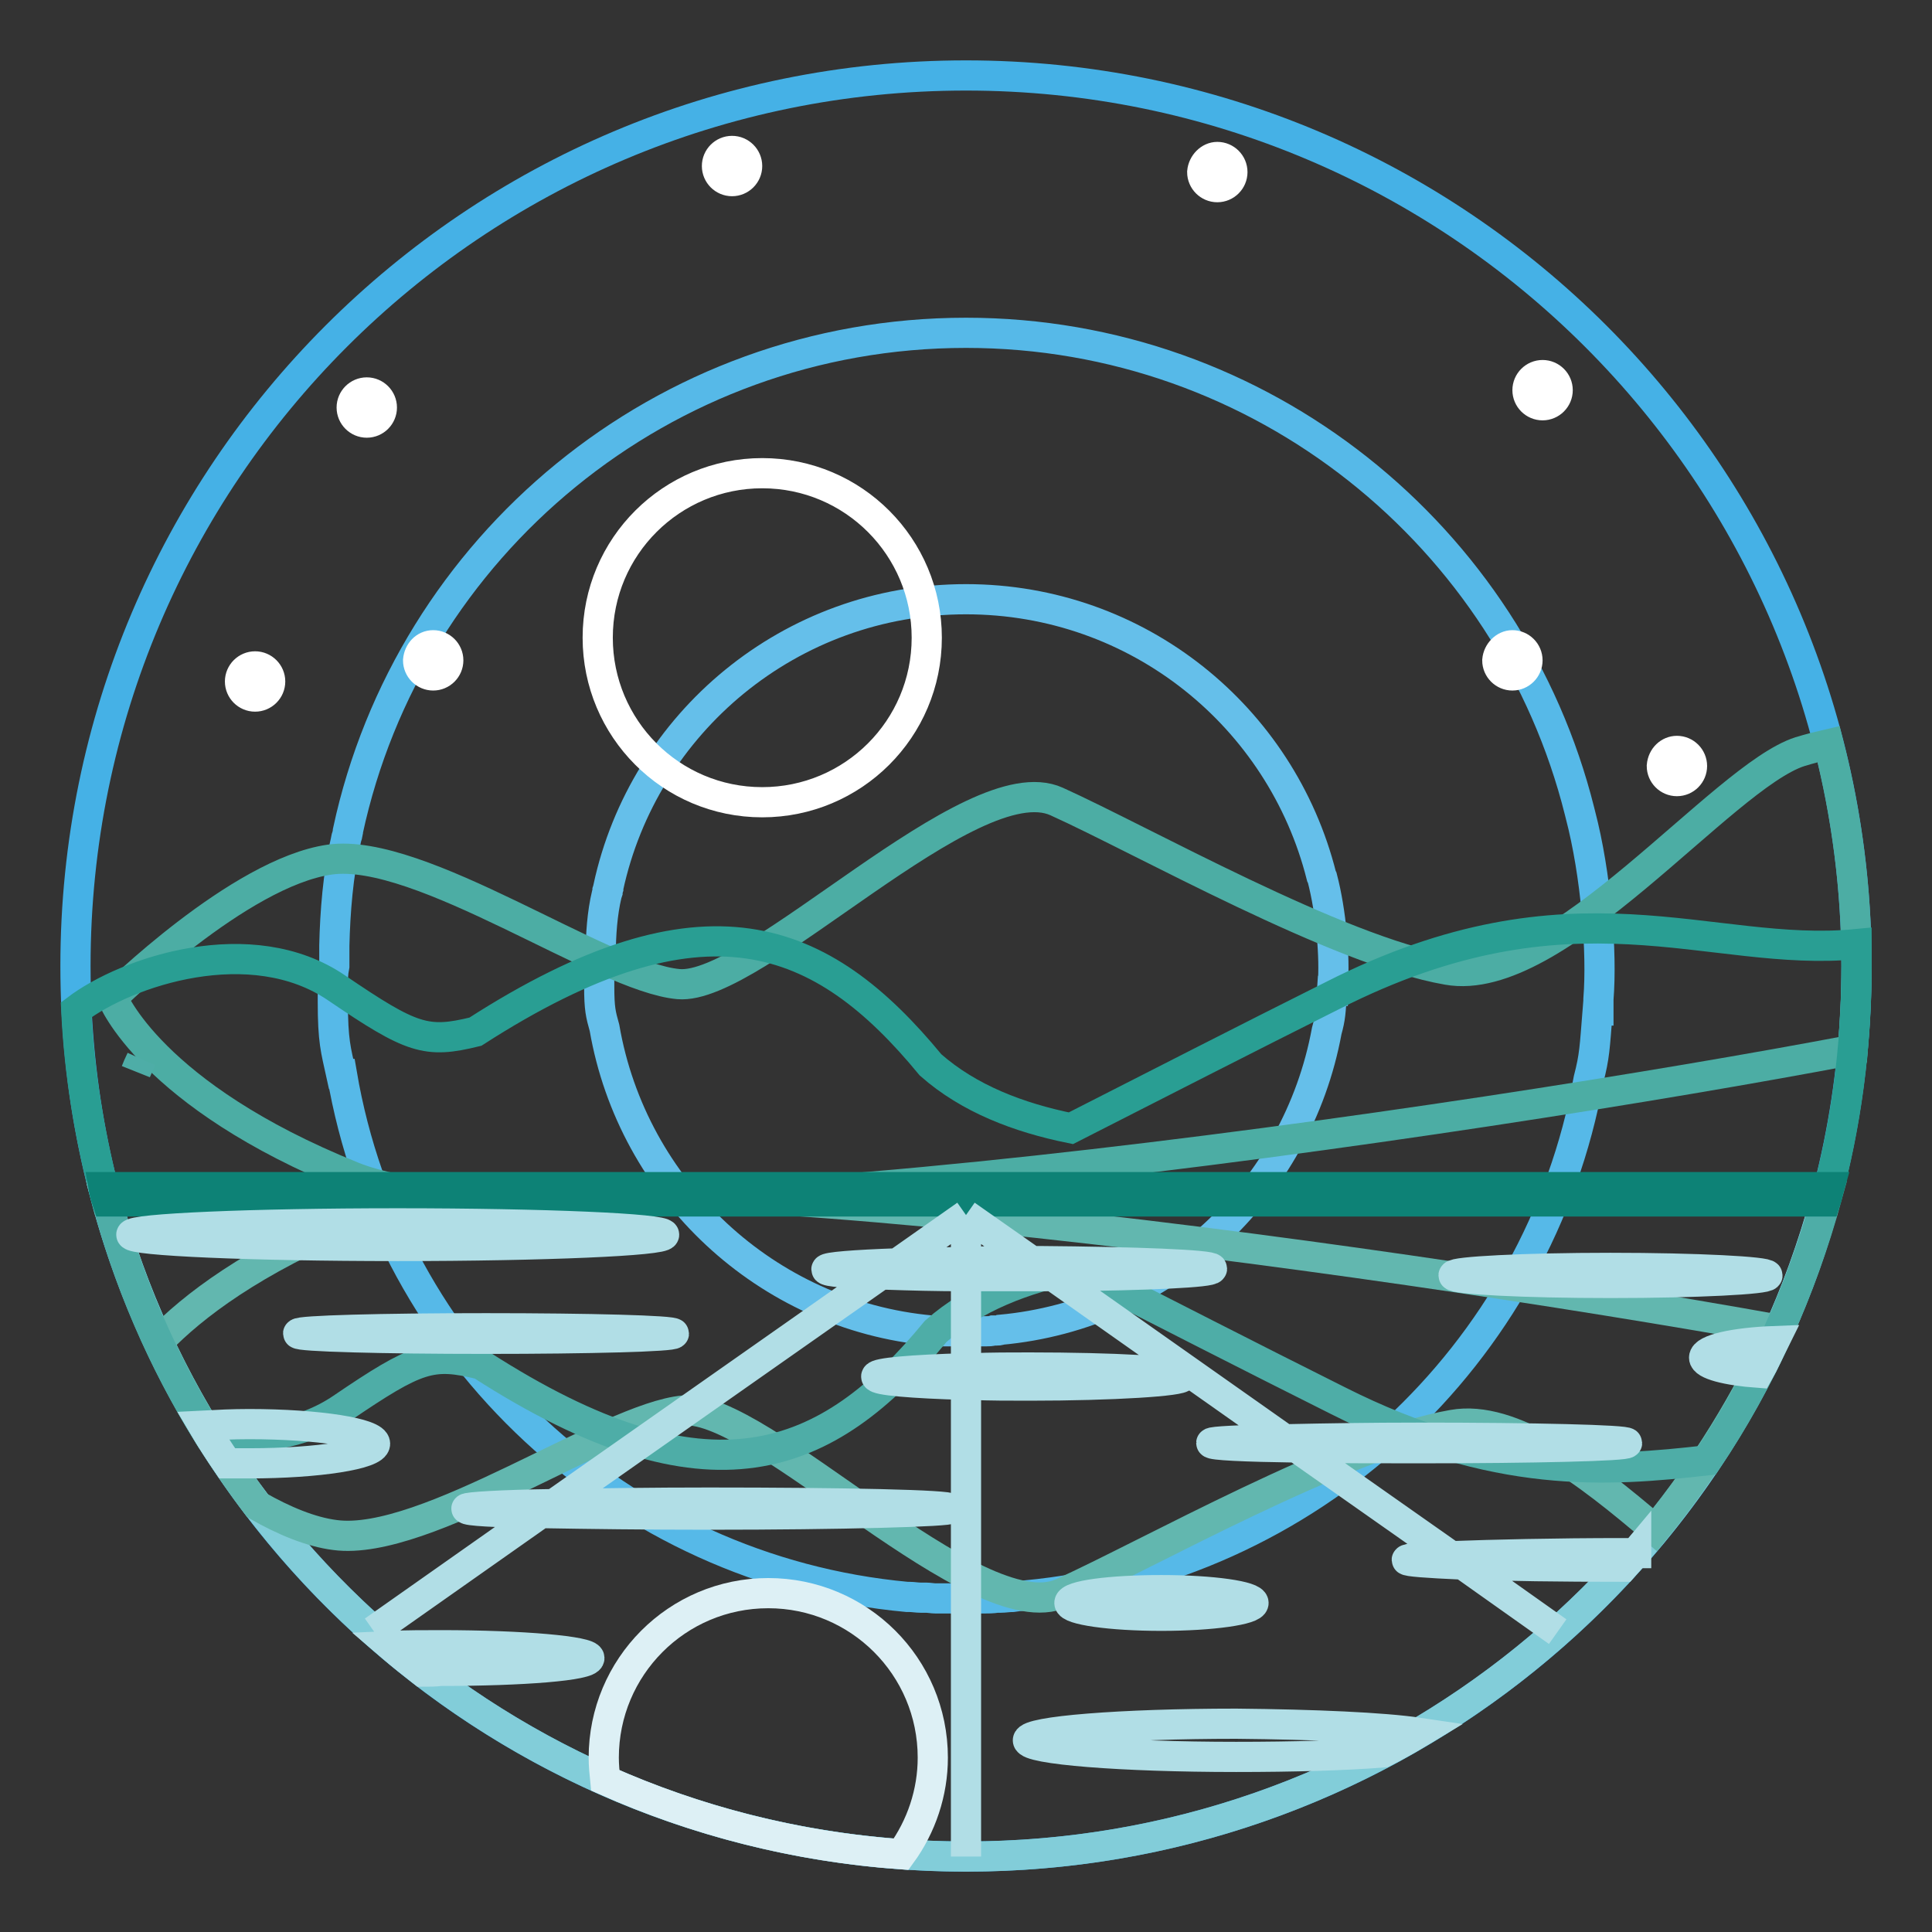
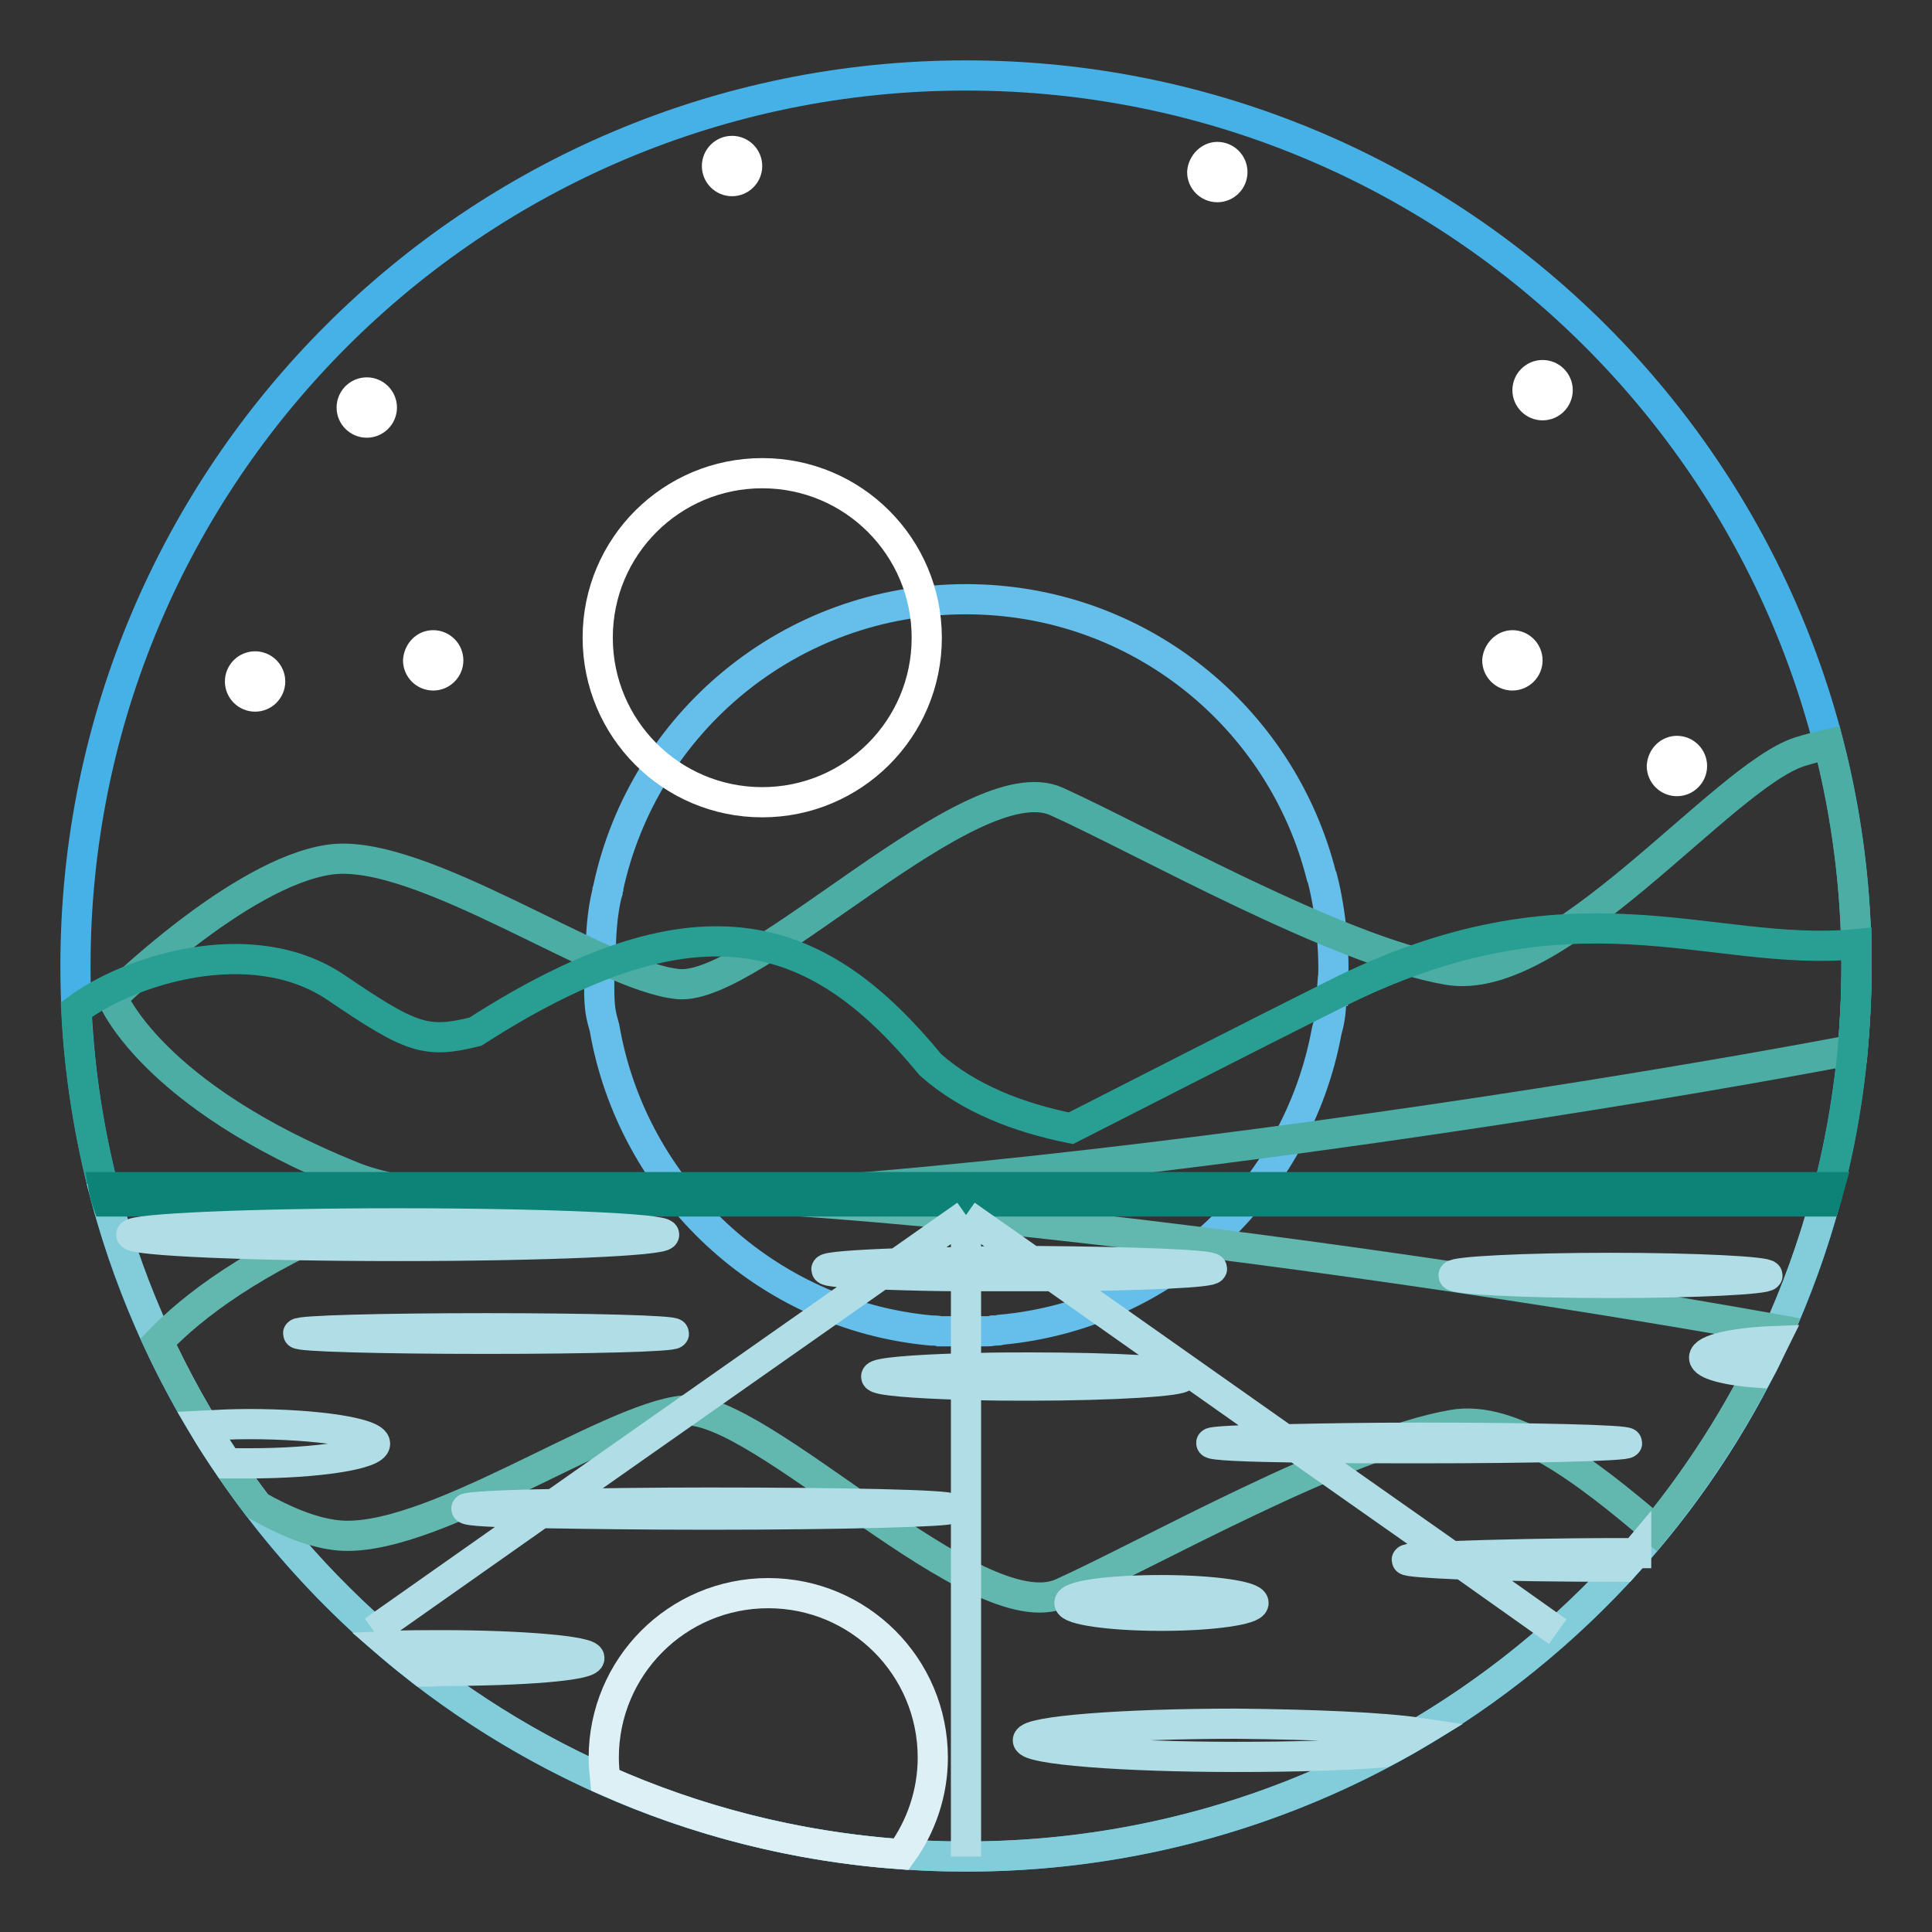
<svg xmlns="http://www.w3.org/2000/svg" version="1.1" x="0px" y="0px" viewBox="0 0 256 256" enable-background="new 0 0 256 256" xml:space="preserve">
  <rect x="0" y="0" width="256" height="256" fill="#333333" stroke="none" />
  <g>
    <path stroke-width="4" fill-opacity="0" stroke="#45b1e6" d="M128,10c65.2,0,118,52.8,118,118c0,65.2-52.8,118-118,118c-65.2,0-118-52.8-118-118C10,62.8,62.8,10,128,10 z" />
-     <path stroke-width="4" fill-opacity="0" stroke="#56b9e8" d="M44.1,130.6l0,2.1c0,5.3,0.4,6.4,1.1,9.6l0.1,0c6.3,37,36.9,65.8,74.9,69.3l0.3,0c0.5,0,1,0.1,1.5,0.1 l0.7,0c0.4,0,0.9,0.1,1.3,0.1c0.3,0,0.6,0,0.8,0c0.4,0,0.8,0,1.2,0c0.4,0,0.9,0,1.3,0c0.2,0,0.4,0,0.7,0l0.1,0c0.6,0,1.3,0,1.9,0 l0.3,0c0.6,0,1.2,0,1.8-0.1l0.5,0c0.5,0,1-0.1,1.6-0.1l0.7-0.1c0.3,0,0.7-0.1,1-0.1c37.6-3.5,68-31.8,74.6-68.4 c0.8-3.1,0.8-4.1,1.2-9.1h0l0.1,0h0c0-0.3,0-0.6,0-0.9v-0.4h0v-0.2c0.5-6.2-0.3-16.5-2.4-24.5l-0.1-0.4 c-9.1-36.4-42.1-63.4-81.3-63.4c-40.2,0-73.8,28.3-81.9,66h0c0,0,0,0.1,0,0.1l-0.1,0.5l-0.1,0.3l-0.1,0.5c-1,4.3-1.4,9.4-1.5,13.8 c0,0.8,0,1.7,0,2.5v0.2C44.1,129,44.1,129.8,44.1,130.6z" />
    <path stroke-width="4" fill-opacity="0" stroke="#65bfea" d="M79.4,129.5l0,1.2c0,3,0.2,3.7,0.7,5.5l0,0c3.7,21.4,21.4,38.1,43.3,40.1l0.2,0c0.3,0,0.6,0,0.9,0.1l0.4,0 c0.2,0,0.5,0,0.7,0c0.2,0,0.3,0,0.5,0c0.2,0,0.4,0,0.7,0c0.3,0,0.5,0,0.8,0c0.1,0,0.3,0,0.4,0h0.1c0.4,0,0.7,0,1.1,0l0.2,0 c0.3,0,0.7,0,1,0l0.3,0c0.3,0,0.6,0,0.9-0.1l0.4,0c0.2,0,0.4,0,0.6-0.1c21.8-2,39.3-18.4,43.2-39.6c0.5-1.8,0.5-2.4,0.7-5.3h0.1 c0-0.2,0-0.4,0-0.5v-0.3c0.3-3.6-0.2-9.6-1.4-14.2l-0.1-0.2c-5.3-21.1-24.3-36.7-47.1-36.7c-23.3,0-42.7,16.4-47.4,38.2h0 c0,0,0,0,0,0.1l-0.1,0.3l0,0.2l-0.1,0.3c-0.6,2.5-0.8,5.4-0.8,8c0,0.5,0,1,0,1.4v0.1C79.4,128.6,79.4,129,79.4,129.5L79.4,129.5z" />
    <path stroke-width="4" fill-opacity="0" stroke="#4cada4" d="M14.9,132.2c0,0,16.8-16.6,28.8-18.3s36.1,15.6,46.2,16.5s38.8-29.3,50.1-24.2 c11.3,5.1,37.3,19.8,51.8,22.3c14.5,2.6,36.4-25.6,46.7-28.9c1.3-0.4,2.5-0.7,3.8-1c2.4,9.4,3.7,19.2,3.7,29.3 c0,3.8-0.2,7.5-0.5,11.2c-50,9.5-172.3,27.6-198.8,16.8C19.9,145.1,14.9,132.2,14.9,132.2L14.9,132.2z" />
    <path stroke-width="4" fill-opacity="0" stroke="#299e93" d="M10.1,133.8c6.7-5.1,23.2-10.6,34.5-2.9c10,6.8,11.9,7.4,18.4,5.8c30.3-19.5,45.9-13.1,60.3,4.4 c5.1,4.5,11.7,7,18.6,8.4c11-5.6,23.3-11.9,34.7-17.6c31.9-16.2,49.9-4.9,69.4-6.8c0,1,0,2,0,3c0,10.7-1.4,21.1-4.1,30.9H14.1 C11.9,150.7,10.5,142.3,10.1,133.8z" />
    <path stroke-width="4" fill-opacity="0" stroke="#82cdd9" d="M14.1,158.9h227.8C228.3,209.1,182.5,246,128,246C73.5,246,27.7,209.1,14.1,158.9z" />
    <path stroke-width="4" fill-opacity="0" stroke="#ffffff" d="M101,62.7c12.1,0,21.8,9.8,21.8,21.8c0,12.1-9.8,21.8-21.8,21.8c-12.1,0-21.8-9.8-21.8-21.8 C79.2,72.4,89,62.7,101,62.7z M48.6,52c1.1,0,2,0.9,2,2s-0.9,2-2,2c-1.1,0-2-0.9-2-2c0,0,0,0,0,0C46.6,52.9,47.5,52,48.6,52 C48.6,52,48.6,52,48.6,52z M222.2,99.5c1.1,0,2,0.9,2,2c0,0,0,0,0,0c0,1.1-0.9,2-2,2c-1.1,0-2-0.9-2-2 C220.3,100.3,221.2,99.5,222.2,99.5C222.2,99.5,222.2,99.5,222.2,99.5z M33.8,88.3c1.1,0,2,0.9,2,2s-0.9,2-2,2s-2-0.9-2-2 S32.7,88.3,33.8,88.3z M204.4,49.7c1.1,0,2,0.9,2,2c0,0,0,0,0,0c0,1.1-0.9,2-2,2s-2-0.9-2-2C202.4,50.6,203.3,49.7,204.4,49.7 L204.4,49.7z M200.4,85.5c1.1,0,2,0.9,2,2c0,1.1-0.9,2-2,2s-2-0.9-2-2C198.5,86.4,199.4,85.5,200.4,85.5z M161.3,20.8 c1.1,0,2,0.9,2,2c0,1.1-0.9,2-2,2s-2-0.9-2-2C159.4,21.7,160.3,20.8,161.3,20.8z M97,20c1.1,0,2,0.9,2,2s-0.9,2-2,2 c-1.1,0-2-0.9-2-2C95,20.9,95.9,20,97,20z M57.4,85.5c1.1,0,2,0.9,2,2c0,1.1-0.9,2-2,2c0,0,0,0,0,0c-1.1,0-2-0.9-2-2 C55.5,86.4,56.3,85.5,57.4,85.5z" />
    <path stroke-width="4" fill-opacity="0" stroke="#62b7af" d="M34.1,199.5c3.5,2,7.1,3.5,10.3,3.9c12,1.6,36.1-15.6,46.2-16.5c10.1-0.9,38.8,29.3,50.1,24.2 c11.3-5.1,37.3-19.8,51.8-22.3c7.8-1.4,17.7,6.1,26.8,13.9c6.6-8.1,12.1-17,16.4-26.5c-54.8-9.8-163.6-25-188.4-14.9 C33.5,167,25.5,173.1,21,177.8C24.6,185.5,29,192.8,34.1,199.5z" />
-     <path stroke-width="4" fill-opacity="0" stroke="#4eada7" d="M27.6,190.1c6,0.8,12.4,0.1,17.7-3.5c10-6.8,11.9-7.4,18.4-5.8c30.3,19.5,45.9,13.1,60.3-4.4 c5.1-4.5,11.7-7,18.6-8.4c11,5.6,23.3,11.9,34.7,17.6c20.8,10.5,35.7,9.4,48.9,7.9c7.2-10.7,12.5-22.6,15.9-35H14 C16.9,169.6,21.5,180.3,27.6,190.1z M18.7,140.4L18.7,140.4c-0.2,0.5-0.5,1.1-0.7,1.6C18.2,141.5,18.4,141,18.7,140.4z" />
    <path stroke-width="4" fill-opacity="0" stroke="#ddf0f5" d="M119.4,245.7c2.7-3.7,4.2-8.2,4.2-12.8c0-12.1-9.8-21.8-21.8-21.8c-12.1,0-21.8,9.8-21.8,21.8 c0,1,0.1,2,0.2,3C92.3,241.3,105.5,244.7,119.4,245.7z" />
    <path stroke-width="4" fill-opacity="0" stroke="#0d8276" d="M13.7,157.3h228.7c-0.2,0.7-0.3,1.3-0.5,1.9H14.2C14,158.6,13.8,157.9,13.7,157.3z" />
    <path stroke-width="4" fill-opacity="0" stroke="#b1dee6" d="M128,161l-9.1,6.4L128,161z M116.7,168.9l-43.3,30.4L116.7,168.9z M71.8,200.4l-22.3,15.7L71.8,200.4z  M128,161v6.2V161z M128,169.2v12.1V169.2z M128,183.4V246V183.4L128,183.4z M128,161l8.7,6.1L128,161z M139.7,169.2l30.5,21.5 L139.7,169.2z M171.8,191.8L192,206L171.8,191.8z M193.7,207.2l12.7,9L193.7,207.2z M64.4,176c13.8,0,24.9,0.3,24.9,0.7 c0,0.4-11.2,0.7-24.9,0.7c-13.8,0-24.9-0.3-24.9-0.7C39.5,176.3,50.6,176,64.4,176z M235.1,177.7c-0.7,1.4-1.3,2.8-2.1,4.2 c-4.2-0.3-7.2-1.1-7.2-2C225.8,178.8,229.8,177.9,235.1,177.7z M216.8,205.7c-0.5,0.6-1.1,1.2-1.7,1.9c-8.3,0-15.7-0.1-20.9-0.3 l-0.6,0c-4.5-0.2-7.2-0.4-7.2-0.6c0-0.2,2-0.4,5.5-0.5l0.5,0c5.3-0.2,13.5-0.4,22.8-0.4H216.8z M188,229.6 c-1.5,0.9-3.1,1.8-4.7,2.6c-5,0.4-11.9,0.6-19.5,0.6c-15.2,0-27.6-1-27.6-2.2c0-1.2,12.3-2.2,27.6-2.2 C174.2,228.5,183.3,228.9,188,229.6z M56,221.5c-1.4-1.1-2.8-2.2-4.2-3.4c2.1-0.1,4.3-0.1,6.6-0.1c10.9,0,19.7,0.8,19.7,1.7 c0,1-8.8,1.7-19.7,1.7C57.6,221.5,56.8,221.5,56,221.5L56,221.5z M30.1,193.9c-1.1-1.6-2.2-3.3-3.2-5c1.9-0.1,4-0.2,6.1-0.2 c9.2,0,16.7,1.2,16.7,2.6c0,1.4-7.5,2.6-16.7,2.6C32,193.9,31,193.9,30.1,193.9z M153.9,210.7c6.8,0,12.2,0.8,12.2,1.7 c0,0.9-5.5,1.7-12.2,1.7c-6.8,0-12.2-0.8-12.2-1.7C141.7,211.4,147.2,210.7,153.9,210.7z M52.7,162.1c19.5,0,35.3,0.7,35.3,1.5 s-15.8,1.5-35.3,1.5c-19.5,0-35.3-0.7-35.3-1.5S33.3,162.1,52.7,162.1z M136.4,181.2c11.2,0,20.3,0.5,20.3,1.2 c0,0.6-9.1,1.2-20.3,1.2c-2.7,0-5.2,0-7.6-0.1l-0.9,0c-7-0.2-11.8-0.6-11.8-1.1s4.8-0.9,11.8-1.1l0.9,0 C131.4,181.2,133.9,181.2,136.4,181.2L136.4,181.2z M188,190.5c15.2,0,27.6,0.3,27.6,0.7s-12.4,0.7-27.6,0.7 c-5.8,0-11.2,0-15.6-0.1l-0.6,0c-6.9-0.1-11.3-0.3-11.3-0.6c0-0.2,3.8-0.4,9.8-0.5l0.6,0C175.5,190.6,181.5,190.5,188,190.5z  M213.4,168c11.5,0,20.8,0.5,20.8,1s-9.3,1-20.8,1s-20.8-0.5-20.8-1S201.9,168,213.4,168z M93.9,199.1c17.8,0,32.1,0.3,32.1,0.8 c0,0.4-14.4,0.8-32.1,0.8c-8.4,0-16-0.1-21.7-0.2l-0.4,0c-6.2-0.1-10-0.3-10-0.6c0-0.2,4.5-0.5,11.6-0.6l0.5,0 C79.4,199.2,86.4,199.1,93.9,199.1z M135,167.1l1.7,0l1,0c12.8,0.1,22.9,0.5,22.9,1c0,0.5-8.5,0.9-20,1l-0.9,0c-3.6,0-7.1,0-10.7,0 l-1,0c-3.9,0-7.5-0.1-10.4-0.2l-0.9,0c-4.4-0.2-7.2-0.4-7.2-0.7c0-0.3,3.7-0.6,9.4-0.8l1,0c2.4-0.1,5.1-0.1,8.1-0.2l1,0 C130.9,167.1,133,167.1,135,167.1L135,167.1z" />
  </g>
</svg>